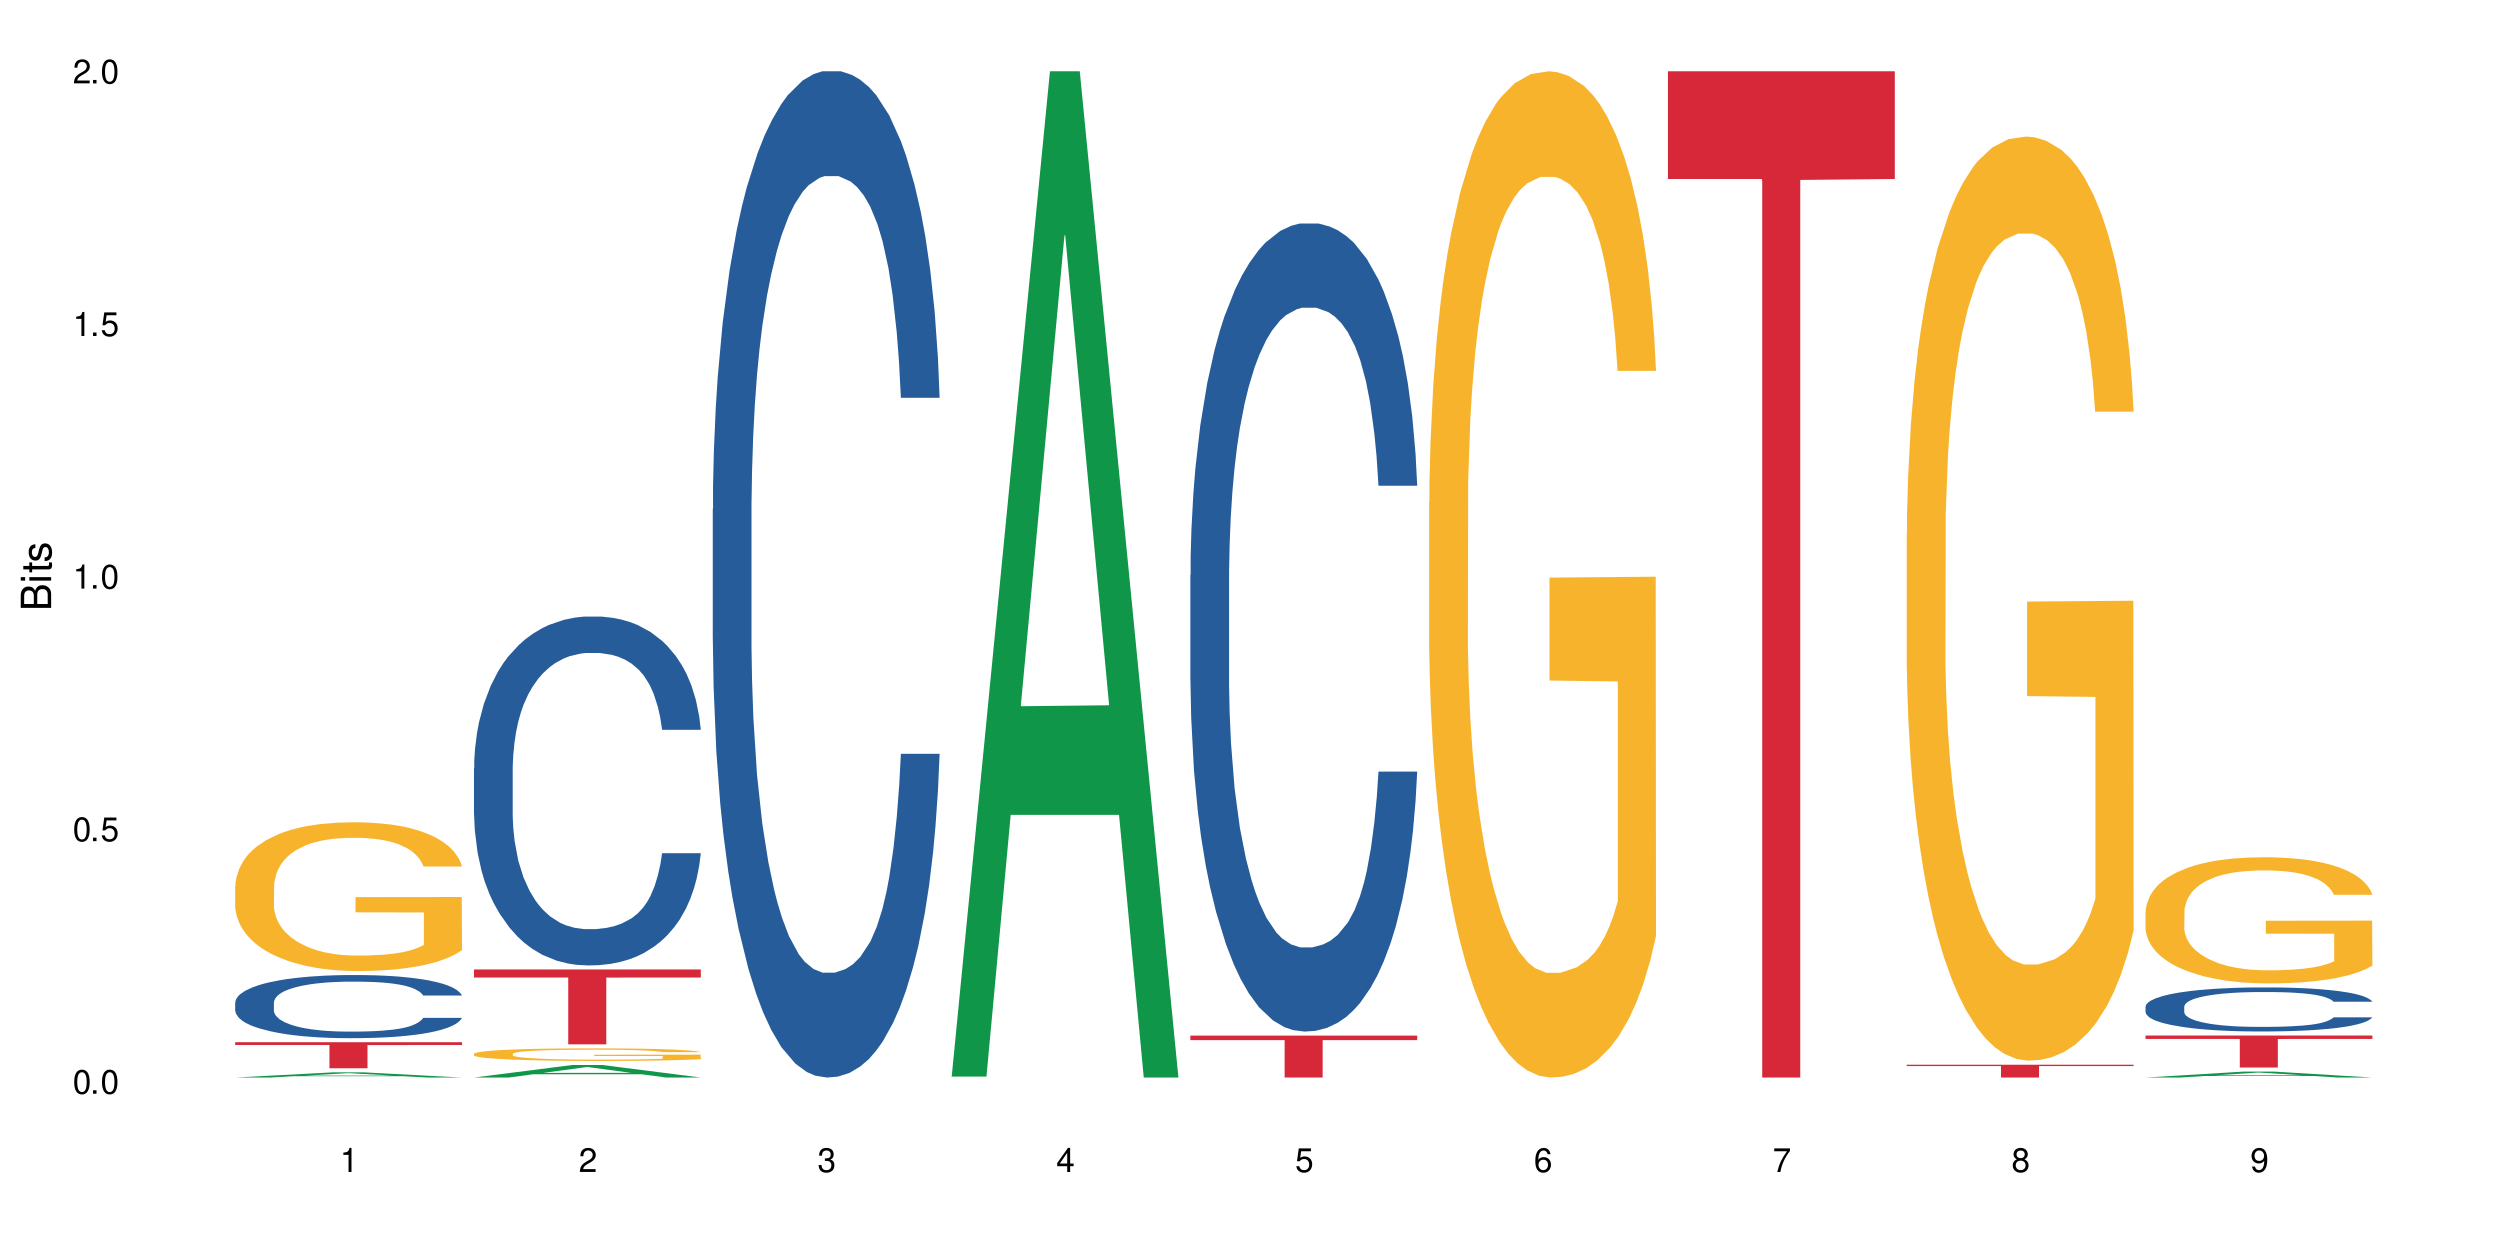
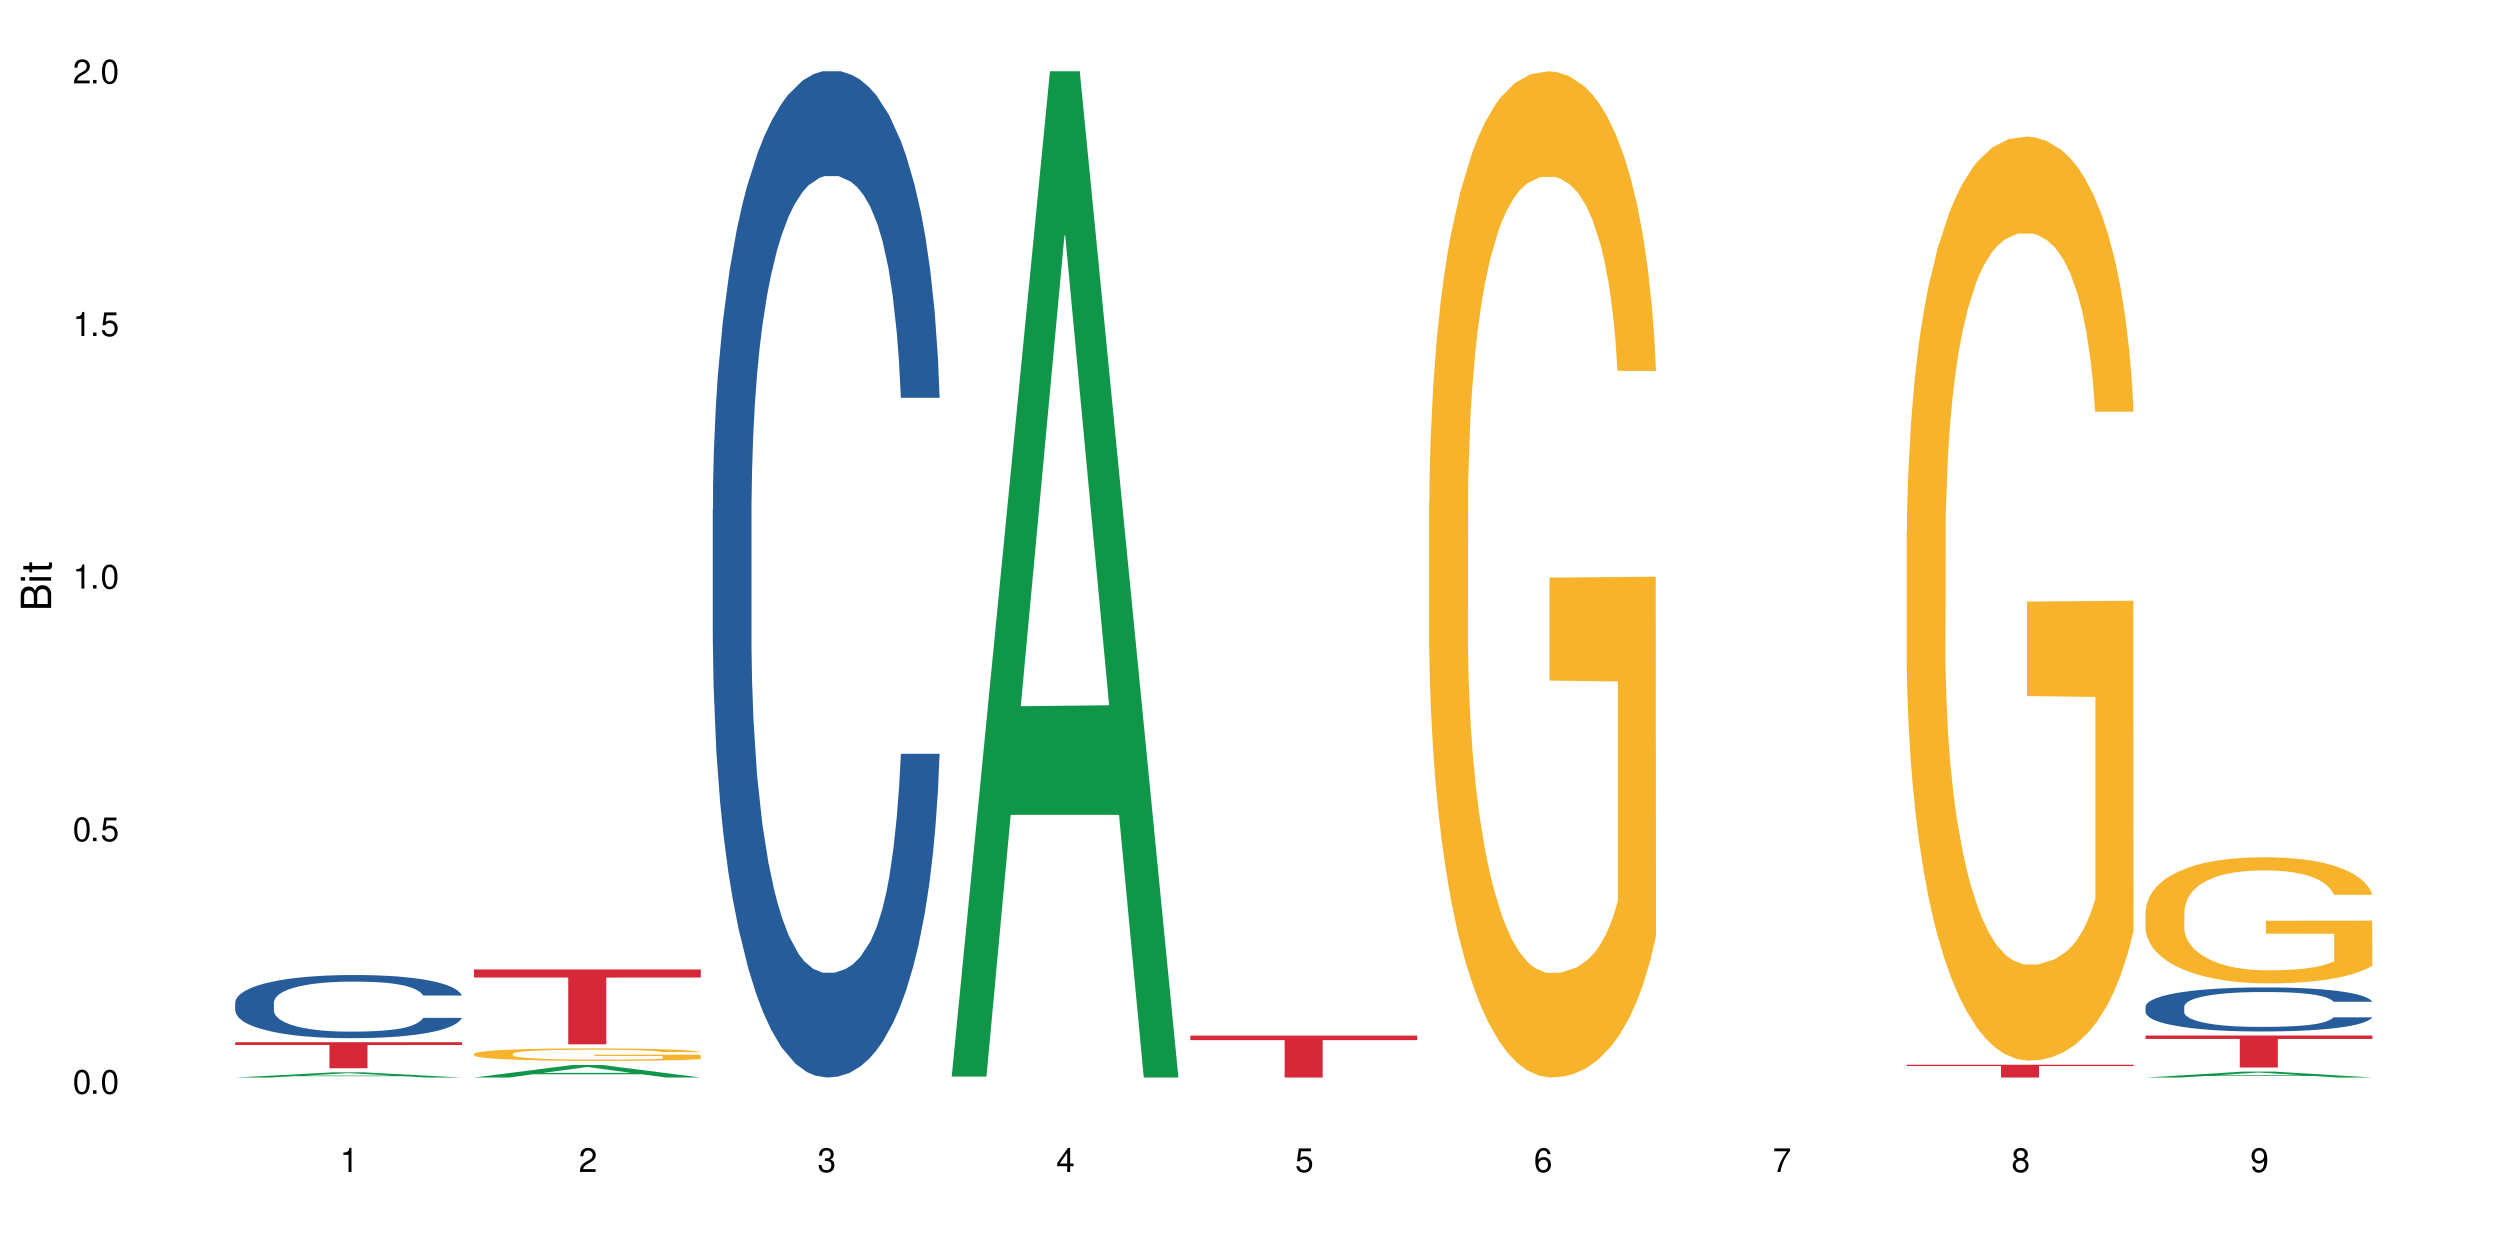
<svg xmlns="http://www.w3.org/2000/svg" xmlns:xlink="http://www.w3.org/1999/xlink" width="720" height="360" viewBox="0 0 720 360">
  <defs>
    <g>
      <g id="glyph-0-0">
</g>
      <g id="glyph-0-1">
        <path d="M 2.641 -6.938 C 2 -6.938 1.422 -6.656 1.078 -6.172 C 0.641 -5.562 0.406 -4.641 0.406 -3.359 C 0.406 -1.016 1.188 0.219 2.641 0.219 C 4.078 0.219 4.859 -1.016 4.859 -3.297 C 4.859 -4.641 4.656 -5.547 4.203 -6.172 C 3.844 -6.656 3.281 -6.938 2.641 -6.938 Z M 2.641 -6.188 C 3.547 -6.188 4 -5.25 4 -3.375 C 4 -1.406 3.562 -0.484 2.625 -0.484 C 1.734 -0.484 1.281 -1.438 1.281 -3.344 C 1.281 -5.25 1.734 -6.188 2.641 -6.188 Z M 2.641 -6.188 " />
      </g>
      <g id="glyph-0-2">
        <path d="M 1.828 -1 L 0.828 -1 L 0.828 0 L 1.828 0 Z M 1.828 -1 " />
      </g>
      <g id="glyph-0-3">
        <path d="M 4.562 -6.797 L 1.062 -6.797 L 0.547 -3.094 L 1.328 -3.094 C 1.719 -3.562 2.047 -3.734 2.578 -3.734 C 3.484 -3.734 4.062 -3.109 4.062 -2.094 C 4.062 -1.125 3.484 -0.531 2.578 -0.531 C 1.828 -0.531 1.375 -0.906 1.188 -1.672 L 0.328 -1.672 C 0.453 -1.109 0.547 -0.844 0.75 -0.594 C 1.125 -0.078 1.828 0.219 2.594 0.219 C 3.969 0.219 4.922 -0.781 4.922 -2.219 C 4.922 -3.562 4.031 -4.484 2.719 -4.484 C 2.25 -4.484 1.859 -4.359 1.469 -4.062 L 1.734 -5.969 L 4.562 -5.969 Z M 4.562 -6.797 " />
      </g>
      <g id="glyph-0-4">
        <path d="M 2.484 -4.938 L 2.484 0 L 3.328 0 L 3.328 -6.938 L 2.766 -6.938 C 2.469 -5.875 2.281 -5.734 0.984 -5.562 L 0.984 -4.938 Z M 2.484 -4.938 " />
      </g>
      <g id="glyph-0-5">
        <path d="M 4.859 -0.828 L 1.281 -0.828 C 1.359 -1.406 1.672 -1.781 2.5 -2.281 L 3.469 -2.828 C 4.406 -3.344 4.906 -4.062 4.906 -4.906 C 4.906 -5.484 4.672 -6.031 4.266 -6.406 C 3.859 -6.766 3.375 -6.938 2.719 -6.938 C 1.859 -6.938 1.219 -6.625 0.844 -6.031 C 0.609 -5.672 0.5 -5.234 0.484 -4.531 L 1.328 -4.531 C 1.359 -5.016 1.406 -5.281 1.531 -5.516 C 1.75 -5.938 2.188 -6.203 2.703 -6.203 C 3.469 -6.203 4.031 -5.641 4.031 -4.891 C 4.031 -4.344 3.719 -3.859 3.125 -3.516 L 2.234 -3 C 0.812 -2.172 0.406 -1.531 0.328 -0.016 L 4.859 -0.016 Z M 4.859 -0.828 " />
      </g>
      <g id="glyph-0-6">
        <path d="M 2.125 -3.188 L 2.578 -3.188 C 3.5 -3.188 3.984 -2.766 3.984 -1.922 C 3.984 -1.062 3.469 -0.531 2.594 -0.531 C 1.656 -0.531 1.203 -1 1.156 -2.016 L 0.312 -2.016 C 0.344 -1.453 0.438 -1.094 0.609 -0.781 C 0.953 -0.109 1.625 0.219 2.547 0.219 C 3.953 0.219 4.859 -0.625 4.859 -1.938 C 4.859 -2.828 4.516 -3.297 3.703 -3.594 C 4.344 -3.844 4.656 -4.328 4.656 -5.031 C 4.656 -6.219 3.875 -6.938 2.578 -6.938 C 1.203 -6.938 0.484 -6.172 0.453 -4.703 L 1.297 -4.703 C 1.312 -5.125 1.344 -5.359 1.453 -5.578 C 1.641 -5.969 2.062 -6.203 2.594 -6.203 C 3.344 -6.203 3.797 -5.75 3.797 -5 C 3.797 -4.516 3.609 -4.219 3.25 -4.047 C 3.016 -3.953 2.703 -3.922 2.125 -3.906 Z M 2.125 -3.188 " />
      </g>
      <g id="glyph-0-7">
        <path d="M 3.141 -1.672 L 3.141 0 L 3.984 0 L 3.984 -1.672 L 4.984 -1.672 L 4.984 -2.438 L 3.984 -2.438 L 3.984 -6.938 L 3.359 -6.938 L 0.266 -2.578 L 0.266 -1.672 Z M 3.141 -2.438 L 1 -2.438 L 3.141 -5.5 Z M 3.141 -2.438 " />
      </g>
      <g id="glyph-0-8">
        <path d="M 4.781 -5.125 C 4.609 -6.266 3.891 -6.938 2.844 -6.938 C 2.094 -6.938 1.422 -6.578 1.031 -5.953 C 0.594 -5.266 0.406 -4.422 0.406 -3.172 C 0.406 -2 0.578 -1.25 0.984 -0.641 C 1.359 -0.078 1.953 0.219 2.703 0.219 C 3.984 0.219 4.922 -0.75 4.922 -2.094 C 4.922 -3.375 4.062 -4.281 2.844 -4.281 C 2.172 -4.281 1.641 -4.031 1.281 -3.516 C 1.281 -5.234 1.828 -6.188 2.797 -6.188 C 3.391 -6.188 3.797 -5.797 3.938 -5.125 Z M 2.734 -3.531 C 3.547 -3.531 4.062 -2.953 4.062 -2.031 C 4.062 -1.156 3.484 -0.531 2.703 -0.531 C 1.922 -0.531 1.328 -1.188 1.328 -2.078 C 1.328 -2.938 1.906 -3.531 2.734 -3.531 Z M 2.734 -3.531 " />
      </g>
      <g id="glyph-0-9">
        <path d="M 4.984 -6.797 L 0.438 -6.797 L 0.438 -5.969 L 4.109 -5.969 C 2.5 -3.656 1.828 -2.234 1.328 0 L 2.219 0 C 2.594 -2.172 3.453 -4.047 4.984 -6.094 Z M 4.984 -6.797 " />
      </g>
      <g id="glyph-0-10">
        <path d="M 3.75 -3.656 C 4.469 -4.094 4.688 -4.438 4.688 -5.078 C 4.688 -6.172 3.844 -6.938 2.641 -6.938 C 1.438 -6.938 0.594 -6.172 0.594 -5.094 C 0.594 -4.438 0.812 -4.094 1.516 -3.656 C 0.734 -3.266 0.359 -2.703 0.359 -1.922 C 0.359 -0.656 1.281 0.219 2.641 0.219 C 3.984 0.219 4.922 -0.656 4.922 -1.922 C 4.922 -2.703 4.531 -3.266 3.75 -3.656 Z M 2.641 -6.188 C 3.359 -6.188 3.812 -5.75 3.812 -5.062 C 3.812 -4.406 3.344 -3.984 2.641 -3.984 C 1.922 -3.984 1.453 -4.406 1.453 -5.078 C 1.453 -5.75 1.922 -6.188 2.641 -6.188 Z M 2.641 -3.266 C 3.484 -3.266 4.062 -2.719 4.062 -1.906 C 4.062 -1.078 3.484 -0.531 2.625 -0.531 C 1.797 -0.531 1.219 -1.094 1.219 -1.906 C 1.219 -2.719 1.781 -3.266 2.641 -3.266 Z M 2.641 -3.266 " />
      </g>
      <g id="glyph-0-11">
        <path d="M 0.516 -1.578 C 0.672 -0.453 1.406 0.219 2.438 0.219 C 3.188 0.219 3.859 -0.141 4.266 -0.766 C 4.688 -1.453 4.891 -2.297 4.891 -3.547 C 4.891 -4.719 4.703 -5.453 4.312 -6.078 C 3.938 -6.641 3.344 -6.938 2.594 -6.938 C 1.297 -6.938 0.359 -5.969 0.359 -4.625 C 0.359 -3.344 1.234 -2.453 2.453 -2.453 C 3.094 -2.453 3.578 -2.672 4.016 -3.203 C 4 -1.484 3.469 -0.531 2.5 -0.531 C 1.906 -0.531 1.484 -0.906 1.359 -1.578 Z M 2.578 -6.203 C 3.375 -6.203 3.969 -5.531 3.969 -4.641 C 3.969 -3.797 3.391 -3.188 2.547 -3.188 C 1.734 -3.188 1.234 -3.766 1.234 -4.688 C 1.234 -5.562 1.797 -6.203 2.578 -6.203 Z M 2.578 -6.203 " />
      </g>
      <g id="glyph-1-0">
</g>
      <g id="glyph-1-1">
        <path d="M 0 -0.953 L 0 -4.891 C 0 -5.719 -0.234 -6.344 -0.734 -6.797 C -1.188 -7.234 -1.812 -7.469 -2.5 -7.469 C -3.547 -7.469 -4.188 -7 -4.625 -5.875 C -4.984 -6.688 -5.625 -7.094 -6.531 -7.094 C -7.172 -7.094 -7.734 -6.859 -8.141 -6.391 C -8.562 -5.922 -8.75 -5.344 -8.75 -4.5 L -8.75 -0.953 Z M -4.984 -2.062 L -7.766 -2.062 L -7.766 -4.219 C -7.766 -4.844 -7.688 -5.203 -7.453 -5.5 C -7.219 -5.812 -6.859 -5.969 -6.375 -5.969 C -5.891 -5.969 -5.531 -5.812 -5.297 -5.5 C -5.062 -5.203 -4.984 -4.844 -4.984 -4.219 Z M -0.984 -2.062 L -4 -2.062 L -4 -4.781 C -4 -5.766 -3.438 -6.359 -2.484 -6.359 C -1.547 -6.359 -0.984 -5.766 -0.984 -4.781 Z M -0.984 -2.062 " />
      </g>
      <g id="glyph-1-2">
        <path d="M -6.281 -1.797 L -6.281 -0.797 L 0 -0.797 L 0 -1.797 Z M -8.75 -1.797 L -8.75 -0.797 L -7.484 -0.797 L -7.484 -1.797 Z M -8.75 -1.797 " />
      </g>
      <g id="glyph-1-3">
        <path d="M -6.281 -3.047 L -6.281 -2.016 L -8.016 -2.016 L -8.016 -1.016 L -6.281 -1.016 L -6.281 -0.172 L -5.469 -0.172 L -5.469 -1.016 L -0.719 -1.016 C -0.078 -1.016 0.281 -1.453 0.281 -2.234 C 0.281 -2.5 0.25 -2.719 0.188 -3.047 L -0.641 -3.047 C -0.609 -2.906 -0.594 -2.766 -0.594 -2.562 C -0.594 -2.141 -0.719 -2.016 -1.156 -2.016 L -5.469 -2.016 L -5.469 -3.047 Z M -6.281 -3.047 " />
      </g>
      <g id="glyph-1-4">
-         <path d="M -4.531 -5.25 C -5.766 -5.25 -6.469 -4.422 -6.469 -2.969 C -6.469 -1.516 -5.719 -0.562 -4.547 -0.562 C -3.562 -0.562 -3.094 -1.062 -2.734 -2.562 L -2.516 -3.484 C -2.344 -4.188 -2.094 -4.469 -1.641 -4.469 C -1.047 -4.469 -0.641 -3.875 -0.641 -3 C -0.641 -2.453 -0.797 -2 -1.062 -1.75 C -1.25 -1.594 -1.422 -1.531 -1.875 -1.469 L -1.875 -0.406 C -0.422 -0.453 0.281 -1.266 0.281 -2.922 C 0.281 -4.5 -0.5 -5.516 -1.719 -5.516 C -2.656 -5.516 -3.172 -4.984 -3.469 -3.734 L -3.703 -2.766 C -3.891 -1.953 -4.156 -1.609 -4.594 -1.609 C -5.188 -1.609 -5.547 -2.125 -5.547 -2.938 C -5.547 -3.75 -5.203 -4.172 -4.531 -4.203 Z M -4.531 -5.25 " />
-       </g>
+         </g>
    </g>
  </defs>
  <rect x="-72" y="-36" width="864" height="432" fill="rgb(100%, 100%, 100%)" fill-opacity="1" />
  <path fill-rule="nonzero" fill="rgb(6.275%, 58.824%, 28.235%)" fill-opacity="1" d="M 67.73 310.332 L 67.801 310.328 L 96.07 308.828 L 104.656 308.828 L 133.066 310.332 L 123.082 310.332 L 115.965 309.941 L 84.762 309.941 L 77.781 310.332 L 67.73 310.332 L 87.766 309.777 L 113.102 309.777 L 100.469 309.074 L 100.328 309.074 L 100.188 309.078 L 87.695 309.777 L 87.766 309.777 Z M 67.73 310.332 " />
  <path fill-rule="nonzero" fill="rgb(14.51%, 36.078%, 60%)" fill-opacity="1" d="M 67.73 288.73 L 67.812 288.715 L 67.812 288.316 L 68.051 287.684 L 68.605 286.887 L 69.164 286.34 L 70.598 285.359 L 72.59 284.41 L 74.664 283.68 L 76.176 283.25 L 77.531 282.918 L 80.637 282.301 L 82.629 281.984 L 84.781 281.703 L 87.41 281.422 L 89.324 281.254 L 93.625 280.988 L 96.812 280.871 L 99.281 280.824 L 104.621 280.824 L 107.809 280.891 L 110.117 280.973 L 112.668 281.105 L 114.82 281.254 L 118.562 281.621 L 121.91 282.086 L 123.426 282.352 L 125.816 282.867 L 127.648 283.363 L 128.922 283.797 L 130.355 284.41 L 131.629 285.16 L 132.586 286.008 L 133.066 286.719 L 121.91 286.719 L 121.352 286.055 L 120.715 285.539 L 119.52 284.859 L 118.324 284.379 L 116.652 283.895 L 115.137 283.582 L 113.066 283.266 L 111.234 283.066 L 109.32 282.918 L 107.488 282.816 L 103.984 282.719 L 99.922 282.719 L 98.406 282.75 L 95.297 282.883 L 93.625 283 L 91.234 283.23 L 89.562 283.449 L 87.57 283.781 L 86.215 284.062 L 84.543 284.496 L 83.348 284.875 L 81.992 285.426 L 81.195 285.84 L 80.48 286.305 L 79.84 286.852 L 79.363 287.434 L 79.043 288.051 L 78.887 288.648 L 78.887 291.223 L 79.043 291.82 L 79.441 292.52 L 80.48 293.531 L 81.992 294.41 L 83.746 295.109 L 85.418 295.609 L 86.375 295.84 L 87.648 296.105 L 89.641 296.438 L 92.512 296.77 L 94.184 296.902 L 96.734 297.035 L 99.363 297.102 L 102.867 297.102 L 105.977 297.035 L 108.047 296.953 L 110.199 296.82 L 113.145 296.539 L 114.98 296.273 L 116.57 295.957 L 117.766 295.641 L 118.562 295.375 L 119.758 294.859 L 120.715 294.297 L 121.434 293.715 L 121.91 293.148 L 133.066 293.148 L 132.586 293.812 L 131.871 294.461 L 131.152 294.945 L 130.039 295.523 L 128.762 296.039 L 126.93 296.621 L 125.418 297.004 L 123.426 297.418 L 121.59 297.734 L 119.602 298.016 L 116.652 298.348 L 114.738 298.516 L 112.668 298.664 L 110.199 298.797 L 107.09 298.914 L 103.746 298.98 L 100.637 298.996 L 97.289 298.965 L 94.82 298.898 L 91.555 298.746 L 87.492 298.449 L 84.543 298.133 L 82.23 297.816 L 80.238 297.484 L 78.008 297.035 L 75.141 296.305 L 73.387 295.742 L 72.191 295.277 L 70.84 294.629 L 69.883 294.047 L 68.766 293.117 L 67.969 291.938 L 67.73 291.023 Z M 67.73 288.73 " />
-   <path fill-rule="nonzero" fill="rgb(96.863%, 70.196%, 16.863%)" fill-opacity="1" d="M 67.73 255.164 L 67.812 255.125 L 67.812 254.344 L 68.129 252.582 L 68.926 250.156 L 69.961 248.16 L 71.078 246.598 L 71.793 245.773 L 72.988 244.602 L 74.023 243.738 L 76.656 241.98 L 80 240.336 L 81.832 239.633 L 83.906 238.965 L 86.852 238.223 L 88.207 237.949 L 92.352 237.324 L 97.051 236.93 L 102.23 236.812 L 104.621 236.852 L 107.887 237.008 L 112.348 237.441 L 114.898 237.832 L 116.891 238.223 L 118.961 238.73 L 121.512 239.516 L 123.902 240.453 L 125.816 241.391 L 127.727 242.566 L 129.32 243.816 L 130.676 245.188 L 131.871 246.832 L 132.586 248.199 L 133.066 249.57 L 121.988 249.57 L 121.352 248.199 L 120.637 247.145 L 119.441 245.852 L 118.246 244.914 L 117.051 244.172 L 114.82 243.152 L 112.906 242.527 L 110.516 241.98 L 108.207 241.625 L 105.578 241.391 L 103.984 241.312 L 99.762 241.312 L 95.938 241.586 L 93.707 241.902 L 92.113 242.215 L 89.879 242.801 L 88.527 243.27 L 87.73 243.582 L 85.34 244.797 L 83.746 245.891 L 82.871 246.637 L 81.754 247.809 L 80.957 248.867 L 80.082 250.43 L 79.602 251.605 L 78.965 254.266 L 78.887 261.309 L 79.125 262.797 L 79.602 264.398 L 80.238 265.809 L 81.195 267.293 L 82.152 268.43 L 83.824 269.957 L 85.258 270.973 L 86.375 271.637 L 88.527 272.695 L 89.402 273.047 L 91.473 273.75 L 93.625 274.297 L 96.254 274.77 L 98.246 275.004 L 101.434 275.199 L 105.496 275.199 L 110.277 274.965 L 113.305 274.652 L 115.379 274.336 L 116.73 274.062 L 118.406 273.633 L 119.602 273.242 L 120.715 272.812 L 122.07 272.148 L 122.07 262.797 L 102.391 262.758 L 102.391 258.375 L 132.984 258.336 L 133.066 273.633 L 131.391 274.691 L 129.32 275.707 L 127.328 276.488 L 125.258 277.156 L 122.309 277.898 L 119.918 278.367 L 116.254 278.914 L 112.906 279.27 L 109.402 279.504 L 106.293 279.621 L 102.629 279.66 L 99.363 279.582 L 95.855 279.348 L 93.066 279.035 L 90.52 278.641 L 87.969 278.133 L 84.781 277.312 L 82.711 276.645 L 80.559 275.824 L 78.406 274.848 L 76.496 273.789 L 75.219 272.969 L 73.945 272.027 L 72.59 270.855 L 71.316 269.523 L 70.359 268.312 L 69.484 266.941 L 68.848 265.652 L 68.211 263.891 L 67.891 262.48 L 67.73 261.27 Z M 67.73 255.164 " />
  <path fill-rule="nonzero" fill="rgb(83.922%, 15.686%, 22.353%)" fill-opacity="1" d="M 67.73 300.16 L 133.066 300.16 L 133.066 300.965 L 105.836 300.973 L 105.836 307.664 L 94.879 307.664 L 94.879 300.977 L 94.723 300.965 L 67.73 300.965 Z M 67.73 300.16 " />
  <path fill-rule="nonzero" fill="rgb(6.275%, 58.824%, 28.235%)" fill-opacity="1" d="M 136.504 310.328 L 136.574 310.324 L 164.844 306.715 L 173.43 306.715 L 201.836 310.332 L 191.855 310.332 L 184.738 309.387 L 153.535 309.387 L 146.555 310.328 L 136.504 310.328 L 156.535 308.996 L 181.875 308.992 L 169.242 307.305 L 169.102 307.301 L 168.961 307.312 L 156.469 308.992 L 156.535 308.996 Z M 136.504 310.328 " />
-   <path fill-rule="nonzero" fill="rgb(14.51%, 36.078%, 60%)" fill-opacity="1" d="M 136.504 221.301 L 136.582 221.211 L 136.582 219.008 L 136.824 215.516 L 137.379 211.109 L 137.938 208.078 L 139.371 202.66 L 141.363 197.426 L 143.434 193.387 L 144.949 191 L 146.305 189.16 L 149.41 185.766 L 151.402 184.02 L 153.555 182.457 L 156.184 180.898 L 158.098 179.98 L 162.398 178.508 L 165.586 177.867 L 168.055 177.59 L 173.395 177.59 L 176.582 177.957 L 178.891 178.418 L 181.441 179.152 L 183.594 179.98 L 187.336 182 L 190.684 184.57 L 192.195 186.039 L 194.586 188.887 L 196.418 191.641 L 197.695 194.027 L 199.129 197.426 L 200.402 201.559 L 201.359 206.242 L 201.836 210.191 L 190.684 210.191 L 190.125 206.516 L 189.488 203.672 L 188.293 199.906 L 187.098 197.242 L 185.426 194.578 L 183.91 192.836 L 181.84 191.09 L 180.008 189.988 L 178.094 189.16 L 176.262 188.609 L 172.758 188.059 L 168.691 188.059 L 167.18 188.242 L 164.07 188.977 L 162.398 189.621 L 160.008 190.906 L 158.336 192.102 L 156.344 193.938 L 154.988 195.496 L 153.316 197.887 L 152.121 199.996 L 150.766 203.027 L 149.969 205.324 L 149.25 207.895 L 148.613 210.926 L 148.137 214.141 L 147.816 217.535 L 147.66 220.844 L 147.66 235.074 L 147.816 238.383 L 148.215 242.238 L 149.25 247.84 L 150.766 252.707 L 152.52 256.562 L 154.191 259.32 L 155.148 260.605 L 156.422 262.074 L 158.414 263.91 L 161.281 265.746 L 162.957 266.48 L 165.504 267.215 L 168.137 267.582 L 171.641 267.582 L 174.746 267.215 L 176.82 266.758 L 178.973 266.023 L 181.918 264.461 L 183.75 262.992 L 185.344 261.246 L 186.539 259.504 L 187.336 258.031 L 188.531 255.188 L 189.488 252.062 L 190.203 248.852 L 190.684 245.727 L 201.836 245.727 L 201.359 249.402 L 200.645 252.984 L 199.926 255.645 L 198.809 258.859 L 197.535 261.707 L 195.703 264.922 L 194.188 267.031 L 192.195 269.328 L 190.363 271.074 L 188.371 272.633 L 185.426 274.469 L 183.512 275.391 L 181.441 276.215 L 178.973 276.949 L 175.863 277.594 L 172.516 277.961 L 169.41 278.051 L 166.062 277.867 L 163.594 277.5 L 160.328 276.676 L 156.262 275.02 L 153.316 273.277 L 151.004 271.531 L 149.012 269.695 L 146.781 267.215 L 143.914 263.176 L 142.16 260.055 L 140.965 257.48 L 139.609 253.902 L 138.656 250.688 L 137.539 245.543 L 136.742 239.023 L 136.504 233.973 Z M 136.504 221.301 " />
  <path fill-rule="nonzero" fill="rgb(96.863%, 70.196%, 16.863%)" fill-opacity="1" d="M 136.504 303.48 L 136.582 303.477 L 136.582 303.41 L 136.902 303.262 L 137.699 303.059 L 138.734 302.891 L 139.852 302.758 L 140.566 302.688 L 141.762 302.59 L 142.797 302.516 L 145.426 302.367 L 148.773 302.23 L 150.605 302.168 L 152.68 302.113 L 155.625 302.051 L 156.98 302.027 L 161.125 301.977 L 165.824 301.941 L 171.004 301.934 L 173.395 301.934 L 176.66 301.949 L 181.121 301.984 L 183.672 302.02 L 185.664 302.051 L 187.734 302.094 L 190.285 302.16 L 192.676 302.238 L 194.586 302.316 L 196.5 302.418 L 198.094 302.523 L 199.449 302.641 L 200.645 302.777 L 201.359 302.895 L 201.836 303.008 L 190.762 303.008 L 190.125 302.895 L 189.41 302.805 L 188.215 302.695 L 187.02 302.617 L 185.824 302.555 L 183.594 302.469 L 181.68 302.414 L 179.289 302.367 L 176.98 302.34 L 174.348 302.316 L 172.758 302.312 L 168.535 302.312 L 164.707 302.336 L 162.477 302.359 L 160.883 302.387 L 158.652 302.438 L 157.301 302.477 L 156.504 302.504 L 154.113 302.605 L 152.52 302.699 L 151.641 302.762 L 150.527 302.859 L 149.73 302.949 L 148.852 303.082 L 148.375 303.18 L 147.738 303.406 L 147.66 304 L 147.898 304.125 L 148.375 304.262 L 149.012 304.379 L 149.969 304.508 L 150.926 304.602 L 152.598 304.73 L 154.031 304.816 L 155.148 304.871 L 157.301 304.961 L 158.176 304.992 L 160.246 305.051 L 162.398 305.098 L 165.027 305.137 L 167.02 305.156 L 170.207 305.172 L 174.27 305.172 L 179.051 305.152 L 182.078 305.129 L 184.148 305.102 L 185.504 305.078 L 187.176 305.043 L 188.371 305.008 L 189.488 304.973 L 190.844 304.914 L 190.844 304.125 L 171.164 304.121 L 171.164 303.754 L 201.758 303.75 L 201.836 305.043 L 200.164 305.129 L 198.094 305.215 L 196.102 305.281 L 194.031 305.34 L 191.082 305.402 L 188.691 305.441 L 185.027 305.488 L 181.68 305.516 L 178.176 305.535 L 175.066 305.547 L 171.402 305.551 L 168.137 305.543 L 164.629 305.523 L 161.84 305.496 L 159.289 305.465 L 156.742 305.422 L 153.555 305.352 L 151.484 305.297 L 149.332 305.227 L 147.18 305.145 L 145.27 305.055 L 143.992 304.984 L 142.719 304.906 L 141.363 304.805 L 140.09 304.695 L 139.133 304.594 L 138.258 304.477 L 137.617 304.367 L 136.98 304.219 L 136.664 304.098 L 136.504 303.996 Z M 136.504 303.48 " />
  <path fill-rule="nonzero" fill="rgb(83.922%, 15.686%, 22.353%)" fill-opacity="1" d="M 136.504 279.215 L 201.836 279.215 L 201.836 281.523 L 174.609 281.543 L 174.609 300.77 L 163.652 300.77 L 163.652 281.562 L 163.496 281.523 L 136.504 281.523 Z M 136.504 279.215 " />
  <path fill-rule="nonzero" fill="rgb(14.51%, 36.078%, 60%)" fill-opacity="1" d="M 205.277 146.621 L 205.355 146.355 L 205.355 140 L 205.594 129.934 L 206.152 117.215 L 206.711 108.477 L 208.145 92.844 L 210.137 77.746 L 212.207 66.09 L 213.723 59.203 L 215.078 53.902 L 218.184 44.102 L 220.176 39.07 L 222.328 34.566 L 224.957 30.062 L 226.867 27.414 L 231.172 23.176 L 234.359 21.32 L 236.828 20.527 L 242.168 20.527 L 245.352 21.586 L 247.664 22.91 L 250.215 25.031 L 252.363 27.414 L 256.109 33.242 L 259.457 40.66 L 260.969 44.898 L 263.359 53.109 L 265.191 61.055 L 266.469 67.945 L 267.902 77.746 L 269.176 89.668 L 270.133 103.176 L 270.609 114.566 L 259.457 114.566 L 258.898 103.973 L 258.262 95.758 L 257.066 84.898 L 255.871 77.215 L 254.195 69.535 L 252.684 64.5 L 250.613 59.469 L 248.777 56.289 L 246.867 53.902 L 245.035 52.316 L 241.527 50.727 L 237.465 50.727 L 235.953 51.254 L 232.844 53.375 L 231.172 55.23 L 228.781 58.938 L 227.109 62.383 L 225.117 67.68 L 223.762 72.184 L 222.09 79.07 L 220.895 85.164 L 219.539 93.906 L 218.742 100.527 L 218.023 107.945 L 217.387 116.688 L 216.91 125.957 L 216.59 135.762 L 216.43 145.297 L 216.43 186.355 L 216.59 195.895 L 216.988 207.02 L 218.023 223.18 L 219.539 237.219 L 221.293 248.344 L 222.965 256.293 L 223.922 260 L 225.195 264.238 L 227.188 269.535 L 230.055 274.836 L 231.73 276.953 L 234.277 279.074 L 236.906 280.133 L 240.414 280.133 L 243.52 279.074 L 245.594 277.75 L 247.742 275.629 L 250.691 271.125 L 252.523 266.887 L 254.117 261.855 L 255.312 256.82 L 256.109 252.582 L 257.305 244.371 L 258.262 235.363 L 258.977 226.094 L 259.457 217.086 L 270.609 217.086 L 270.133 227.684 L 269.414 238.012 L 268.699 245.695 L 267.582 254.969 L 266.309 263.18 L 264.477 272.449 L 262.961 278.543 L 260.969 285.168 L 259.137 290.199 L 257.145 294.703 L 254.195 300 L 252.285 302.648 L 250.215 305.035 L 247.742 307.152 L 244.637 309.008 L 241.289 310.066 L 238.184 310.332 L 234.836 309.801 L 232.367 308.742 L 229.098 306.359 L 225.035 301.59 L 222.09 296.559 L 219.777 291.523 L 217.785 286.227 L 215.555 279.074 L 212.688 267.418 L 210.934 258.41 L 209.738 250.992 L 208.383 240.664 L 207.426 231.391 L 206.312 216.555 L 205.516 197.746 L 205.277 183.18 Z M 205.277 146.621 " />
  <path fill-rule="nonzero" fill="rgb(6.275%, 58.824%, 28.235%)" fill-opacity="1" d="M 274.051 310.059 L 274.117 309.789 L 302.387 20.527 L 310.973 20.527 L 339.383 310.332 L 329.402 310.332 L 322.281 234.684 L 291.082 234.684 L 284.102 310.059 L 274.051 310.059 L 294.082 203.391 L 319.422 203.117 L 306.785 67.875 L 306.645 67.602 L 306.508 68.418 L 294.012 203.117 L 294.082 203.391 Z M 274.051 310.059 " />
-   <path fill-rule="nonzero" fill="rgb(14.51%, 36.078%, 60%)" fill-opacity="1" d="M 342.82 165.629 L 342.902 165.418 L 342.902 160.312 L 343.141 152.227 L 343.699 142.016 L 344.258 134.996 L 345.691 122.445 L 347.684 110.32 L 349.754 100.961 L 351.266 95.43 L 352.621 91.176 L 355.73 83.305 L 357.723 79.262 L 359.871 75.648 L 362.5 72.031 L 364.414 69.902 L 368.715 66.5 L 371.902 65.012 L 374.375 64.371 L 379.711 64.371 L 382.898 65.223 L 385.211 66.285 L 387.758 67.988 L 389.91 69.902 L 393.656 74.582 L 397 80.539 L 398.516 83.941 L 400.906 90.539 L 402.738 96.918 L 404.012 102.449 L 405.445 110.32 L 406.723 119.895 L 407.68 130.742 L 408.156 139.891 L 397 139.891 L 396.445 131.379 L 395.805 124.785 L 394.609 116.062 L 393.414 109.895 L 391.742 103.727 L 390.23 99.684 L 388.156 95.645 L 386.324 93.09 L 384.414 91.176 L 382.578 89.898 L 379.074 88.621 L 375.012 88.621 L 373.496 89.047 L 370.391 90.75 L 368.715 92.238 L 366.324 95.219 L 364.652 97.984 L 362.66 102.238 L 361.305 105.855 L 359.633 111.383 L 358.438 116.277 L 357.082 123.297 L 356.285 128.613 L 355.57 134.57 L 354.934 141.59 L 354.453 149.035 L 354.137 156.906 L 353.977 164.566 L 353.977 197.539 L 354.137 205.195 L 354.535 214.129 L 355.57 227.105 L 357.082 238.383 L 358.836 247.316 L 360.508 253.699 L 361.465 256.676 L 362.742 260.078 L 364.734 264.332 L 367.602 268.59 L 369.273 270.289 L 371.824 271.992 L 374.453 272.844 L 377.957 272.844 L 381.066 271.992 L 383.137 270.93 L 385.289 269.227 L 388.238 265.609 L 390.07 262.207 L 391.664 258.164 L 392.859 254.125 L 393.656 250.719 L 394.852 244.125 L 395.805 236.891 L 396.523 229.445 L 397 222.215 L 408.156 222.215 L 407.68 230.723 L 406.961 239.02 L 406.242 245.188 L 405.129 252.633 L 403.852 259.23 L 402.02 266.676 L 400.508 271.566 L 398.516 276.883 L 396.684 280.926 L 394.691 284.543 L 391.742 288.797 L 389.832 290.926 L 387.758 292.84 L 385.289 294.539 L 382.18 296.031 L 378.836 296.883 L 375.727 297.094 L 372.383 296.668 L 369.91 295.816 L 366.645 293.902 L 362.582 290.074 L 359.633 286.031 L 357.324 281.988 L 355.332 277.734 L 353.102 271.992 L 350.23 262.633 L 348.48 255.398 L 347.285 249.441 L 345.93 241.148 L 344.973 233.703 L 343.859 221.789 L 343.062 206.684 L 342.82 194.984 Z M 342.82 165.629 " />
  <path fill-rule="nonzero" fill="rgb(83.922%, 15.686%, 22.353%)" fill-opacity="1" d="M 342.82 298.258 L 408.156 298.258 L 408.156 299.551 L 380.926 299.562 L 380.926 310.332 L 369.973 310.332 L 369.973 299.574 L 369.812 299.551 L 342.82 299.551 Z M 342.82 298.258 " />
  <path fill-rule="nonzero" fill="rgb(96.863%, 70.196%, 16.863%)" fill-opacity="1" d="M 411.594 144.652 L 411.676 144.387 L 411.676 139.094 L 411.992 127.184 L 412.789 110.777 L 413.824 97.277 L 414.941 86.691 L 415.656 81.133 L 416.852 73.195 L 417.891 67.371 L 420.52 55.461 L 423.863 44.348 L 425.695 39.582 L 427.77 35.082 L 430.715 30.055 L 432.07 28.203 L 436.215 23.965 L 440.914 21.32 L 446.094 20.527 L 448.484 20.789 L 451.75 21.848 L 456.211 24.762 L 458.762 27.406 L 460.754 30.055 L 462.824 33.496 L 465.375 38.789 L 467.766 45.141 L 469.68 51.492 L 471.59 59.43 L 473.184 67.902 L 474.539 77.164 L 475.734 88.281 L 476.449 97.543 L 476.93 106.805 L 465.855 106.805 L 465.215 97.543 L 464.5 90.398 L 463.305 81.664 L 462.109 75.312 L 460.914 70.281 L 458.684 63.402 L 456.77 59.168 L 454.379 55.461 L 452.07 53.078 L 449.441 51.492 L 447.848 50.961 L 443.625 50.961 L 439.801 52.816 L 437.57 54.934 L 435.977 57.051 L 433.746 61.02 L 432.391 64.195 L 431.594 66.312 L 429.203 74.516 L 427.609 81.93 L 426.734 86.957 L 425.617 94.898 L 424.82 102.043 L 423.945 112.629 L 423.465 120.57 L 422.828 138.566 L 422.75 186.207 L 422.988 196.262 L 423.465 207.113 L 424.105 216.641 L 425.059 226.699 L 426.016 234.375 L 427.688 244.695 L 429.125 251.578 L 430.238 256.078 L 432.391 263.223 L 433.266 265.605 L 435.336 270.367 L 437.488 274.074 L 440.117 277.25 L 442.109 278.836 L 445.297 280.16 L 449.359 280.16 L 454.141 278.574 L 457.168 276.457 L 459.242 274.34 L 460.594 272.484 L 462.27 269.574 L 463.465 266.926 L 464.578 264.016 L 465.934 259.516 L 465.934 196.262 L 446.254 195.996 L 446.254 166.355 L 476.848 166.09 L 476.93 269.574 L 475.254 276.719 L 473.184 283.602 L 471.191 288.895 L 469.121 293.395 L 466.172 298.422 L 463.781 301.598 L 460.117 305.305 L 456.77 307.688 L 453.266 309.273 L 450.156 310.066 L 446.492 310.332 L 443.227 309.805 L 439.719 308.215 L 436.93 306.098 L 434.383 303.453 L 431.832 300.012 L 428.645 294.453 L 426.574 289.953 L 424.422 284.395 L 422.27 277.777 L 420.359 270.633 L 419.082 265.074 L 417.809 258.723 L 416.453 250.781 L 415.18 241.785 L 414.223 233.578 L 413.348 224.316 L 412.711 215.582 L 412.074 203.672 L 411.754 194.145 L 411.594 185.941 Z M 411.594 144.652 " />
-   <path fill-rule="nonzero" fill="rgb(83.922%, 15.686%, 22.353%)" fill-opacity="1" d="M 480.367 20.527 L 545.703 20.527 L 545.703 51.547 L 518.473 51.82 L 518.473 310.332 L 507.516 310.332 L 507.516 52.094 L 507.359 51.547 L 480.367 51.547 Z M 480.367 20.527 " />
  <path fill-rule="nonzero" fill="rgb(96.863%, 70.196%, 16.863%)" fill-opacity="1" d="M 549.141 153.32 L 549.219 153.078 L 549.219 148.215 L 549.539 137.277 L 550.336 122.211 L 551.371 109.812 L 552.484 100.09 L 553.203 94.988 L 554.398 87.695 L 555.434 82.348 L 558.062 71.41 L 561.41 61.203 L 563.242 56.828 L 565.312 52.695 L 568.262 48.078 L 569.617 46.375 L 573.758 42.488 L 578.461 40.059 L 583.641 39.328 L 586.031 39.57 L 589.297 40.543 L 593.758 43.215 L 596.309 45.648 L 598.301 48.078 L 600.371 51.238 L 602.922 56.098 L 605.312 61.934 L 607.223 67.766 L 609.137 75.059 L 610.73 82.836 L 612.082 91.34 L 613.277 101.551 L 613.996 110.055 L 614.473 118.562 L 603.398 118.562 L 602.762 110.055 L 602.043 103.492 L 600.848 95.473 L 599.652 89.641 L 598.461 85.023 L 596.227 78.703 L 594.316 74.812 L 591.926 71.41 L 589.613 69.223 L 586.984 67.766 L 585.391 67.277 L 581.168 67.277 L 577.344 68.98 L 575.113 70.926 L 573.52 72.871 L 571.289 76.516 L 569.934 79.434 L 569.137 81.375 L 566.75 88.91 L 565.156 95.715 L 564.277 100.336 L 563.164 107.625 L 562.367 114.188 L 561.488 123.91 L 561.012 131.203 L 560.375 147.73 L 560.293 191.48 L 560.535 200.715 L 561.012 210.68 L 561.648 219.43 L 562.605 228.668 L 563.562 235.715 L 565.234 245.195 L 566.668 251.516 L 567.785 255.645 L 569.934 262.207 L 570.812 264.395 L 572.883 268.77 L 575.035 272.176 L 577.664 275.09 L 579.656 276.547 L 582.844 277.766 L 586.906 277.766 L 591.688 276.305 L 594.715 274.359 L 596.785 272.418 L 598.141 270.715 L 599.812 268.043 L 601.008 265.613 L 602.125 262.938 L 603.48 258.805 L 603.48 200.715 L 583.797 200.473 L 583.797 173.25 L 614.395 173.008 L 614.473 268.043 L 612.801 274.605 L 610.73 280.922 L 608.738 285.785 L 606.664 289.918 L 603.719 294.535 L 601.328 297.453 L 597.664 300.855 L 594.316 303.043 L 590.809 304.5 L 587.703 305.23 L 584.039 305.473 L 580.77 304.984 L 577.266 303.527 L 574.477 301.582 L 571.926 299.152 L 569.379 295.992 L 566.191 290.891 L 564.117 286.758 L 561.969 281.652 L 559.816 275.578 L 557.902 269.016 L 556.629 263.91 L 555.355 258.078 L 554 250.785 L 552.727 242.52 L 551.77 234.988 L 550.895 226.48 L 550.254 218.457 L 549.617 207.52 L 549.301 198.77 L 549.141 191.238 Z M 549.141 153.32 " />
  <path fill-rule="nonzero" fill="rgb(83.922%, 15.686%, 22.353%)" fill-opacity="1" d="M 549.141 306.637 L 614.473 306.637 L 614.473 307.031 L 587.246 307.035 L 587.246 310.332 L 576.289 310.332 L 576.289 307.039 L 576.129 307.031 L 549.141 307.031 Z M 549.141 306.637 " />
  <path fill-rule="nonzero" fill="rgb(6.275%, 58.824%, 28.235%)" fill-opacity="1" d="M 617.914 310.332 L 617.98 310.328 L 646.25 308.613 L 654.836 308.613 L 683.246 310.332 L 673.266 310.332 L 666.145 309.883 L 634.945 309.883 L 627.965 310.332 L 617.914 310.332 L 637.945 309.699 L 663.285 309.695 L 650.648 308.895 L 650.512 308.891 L 650.371 308.895 L 637.875 309.695 L 637.945 309.699 Z M 617.914 310.332 " />
  <path fill-rule="nonzero" fill="rgb(14.51%, 36.078%, 60%)" fill-opacity="1" d="M 617.914 289.902 L 617.992 289.891 L 617.992 289.613 L 618.23 289.172 L 618.789 288.613 L 619.348 288.23 L 620.781 287.547 L 622.773 286.887 L 624.844 286.379 L 626.359 286.078 L 627.711 285.844 L 630.82 285.414 L 632.812 285.195 L 634.965 285 L 637.594 284.801 L 639.504 284.684 L 643.809 284.5 L 646.996 284.418 L 649.465 284.383 L 654.801 284.383 L 657.988 284.43 L 660.301 284.488 L 662.852 284.582 L 665 284.684 L 668.746 284.941 L 672.094 285.266 L 673.605 285.449 L 675.996 285.809 L 677.828 286.156 L 679.102 286.457 L 680.539 286.887 L 681.812 287.41 L 682.77 288 L 683.246 288.5 L 672.094 288.5 L 671.535 288.035 L 670.898 287.676 L 669.703 287.199 L 668.508 286.863 L 666.832 286.527 L 665.32 286.309 L 663.246 286.09 L 661.414 285.949 L 659.504 285.844 L 657.672 285.773 L 654.164 285.707 L 650.102 285.707 L 648.586 285.73 L 645.48 285.82 L 643.809 285.902 L 641.418 286.066 L 639.742 286.215 L 637.75 286.449 L 636.398 286.645 L 634.723 286.945 L 633.527 287.211 L 632.176 287.594 L 631.379 287.883 L 630.66 288.211 L 630.023 288.59 L 629.547 288.996 L 629.227 289.426 L 629.066 289.844 L 629.066 291.641 L 629.227 292.059 L 629.625 292.543 L 630.66 293.25 L 632.176 293.867 L 633.926 294.352 L 635.602 294.699 L 636.559 294.863 L 637.832 295.047 L 639.824 295.281 L 642.691 295.512 L 644.363 295.605 L 646.914 295.695 L 649.543 295.742 L 653.051 295.742 L 656.156 295.695 L 658.227 295.641 L 660.379 295.547 L 663.328 295.348 L 665.16 295.164 L 666.754 294.945 L 667.949 294.723 L 668.746 294.539 L 669.941 294.18 L 670.898 293.785 L 671.613 293.379 L 672.094 292.984 L 683.246 292.984 L 682.77 293.449 L 682.051 293.902 L 681.336 294.238 L 680.219 294.641 L 678.945 295 L 677.113 295.406 L 675.598 295.676 L 673.605 295.965 L 671.773 296.184 L 669.781 296.383 L 666.832 296.613 L 664.922 296.73 L 662.852 296.832 L 660.379 296.926 L 657.273 297.008 L 653.926 297.055 L 650.82 297.066 L 647.473 297.043 L 645.004 296.996 L 641.734 296.891 L 637.672 296.684 L 634.723 296.461 L 632.414 296.242 L 630.422 296.012 L 628.191 295.695 L 625.324 295.188 L 623.57 294.793 L 622.375 294.469 L 621.02 294.016 L 620.062 293.609 L 618.949 292.961 L 618.152 292.137 L 617.914 291.5 Z M 617.914 289.902 " />
  <path fill-rule="nonzero" fill="rgb(96.863%, 70.196%, 16.863%)" fill-opacity="1" d="M 617.914 262.449 L 617.992 262.418 L 617.992 261.754 L 618.312 260.262 L 619.109 258.203 L 620.145 256.512 L 621.258 255.184 L 621.977 254.488 L 623.172 253.492 L 624.207 252.762 L 626.836 251.27 L 630.184 249.875 L 632.016 249.277 L 634.086 248.715 L 637.035 248.082 L 638.391 247.852 L 642.531 247.32 L 647.234 246.988 L 652.414 246.887 L 654.801 246.922 L 658.07 247.055 L 662.531 247.418 L 665.082 247.75 L 667.074 248.082 L 669.145 248.516 L 671.695 249.18 L 674.082 249.973 L 675.996 250.77 L 677.91 251.766 L 679.5 252.828 L 680.855 253.988 L 682.051 255.383 L 682.77 256.543 L 683.246 257.707 L 672.172 257.707 L 671.535 256.543 L 670.816 255.648 L 669.621 254.555 L 668.426 253.758 L 667.23 253.125 L 665 252.262 L 663.09 251.734 L 660.699 251.27 L 658.387 250.969 L 655.758 250.77 L 654.164 250.703 L 649.941 250.703 L 646.117 250.938 L 643.887 251.203 L 642.293 251.469 L 640.062 251.965 L 638.707 252.363 L 637.91 252.629 L 635.52 253.656 L 633.926 254.586 L 633.051 255.215 L 631.934 256.211 L 631.141 257.109 L 630.262 258.434 L 629.785 259.43 L 629.148 261.688 L 629.066 267.66 L 629.305 268.918 L 629.785 270.281 L 630.422 271.477 L 631.379 272.734 L 632.332 273.699 L 634.008 274.992 L 635.441 275.855 L 636.559 276.418 L 638.707 277.312 L 639.586 277.613 L 641.656 278.211 L 643.809 278.676 L 646.438 279.074 L 648.43 279.273 L 651.617 279.438 L 655.68 279.438 L 660.461 279.238 L 663.488 278.973 L 665.559 278.707 L 666.914 278.477 L 668.586 278.109 L 669.781 277.777 L 670.898 277.414 L 672.25 276.852 L 672.25 268.918 L 652.57 268.887 L 652.57 265.172 L 683.168 265.137 L 683.246 278.109 L 681.574 279.008 L 679.5 279.867 L 677.512 280.531 L 675.438 281.098 L 672.492 281.727 L 670.102 282.125 L 666.434 282.59 L 663.09 282.887 L 659.582 283.086 L 656.477 283.188 L 652.809 283.219 L 649.543 283.152 L 646.039 282.953 L 643.25 282.688 L 640.699 282.359 L 638.148 281.926 L 634.965 281.23 L 632.891 280.664 L 630.742 279.969 L 628.59 279.141 L 626.676 278.242 L 625.402 277.547 L 624.129 276.75 L 622.773 275.754 L 621.496 274.625 L 620.543 273.598 L 619.664 272.438 L 619.027 271.344 L 618.391 269.848 L 618.07 268.656 L 617.914 267.625 Z M 617.914 262.449 " />
  <path fill-rule="nonzero" fill="rgb(83.922%, 15.686%, 22.353%)" fill-opacity="1" d="M 617.914 298.23 L 683.246 298.23 L 683.246 299.215 L 656.016 299.223 L 656.016 307.449 L 645.062 307.449 L 645.062 299.234 L 644.902 299.215 L 617.914 299.215 Z M 617.914 298.23 " />
  <g fill="rgb(0%, 0%, 0%)" fill-opacity="1">
    <use xlink:href="#glyph-0-1" x="20.965" y="314.993" />
    <use xlink:href="#glyph-0-2" x="25.965" y="314.993" />
    <use xlink:href="#glyph-0-1" x="28.965" y="314.993" />
  </g>
  <g fill="rgb(0%, 0%, 0%)" fill-opacity="1">
    <use xlink:href="#glyph-0-1" x="20.965" y="242.251" />
    <use xlink:href="#glyph-0-2" x="25.965" y="242.251" />
    <use xlink:href="#glyph-0-3" x="28.965" y="242.251" />
  </g>
  <g fill="rgb(0%, 0%, 0%)" fill-opacity="1">
    <use xlink:href="#glyph-0-4" x="20.965" y="169.509" />
    <use xlink:href="#glyph-0-2" x="25.965" y="169.509" />
    <use xlink:href="#glyph-0-1" x="28.965" y="169.509" />
  </g>
  <g fill="rgb(0%, 0%, 0%)" fill-opacity="1">
    <use xlink:href="#glyph-0-4" x="20.965" y="96.767" />
    <use xlink:href="#glyph-0-2" x="25.965" y="96.767" />
    <use xlink:href="#glyph-0-3" x="28.965" y="96.767" />
  </g>
  <g fill="rgb(0%, 0%, 0%)" fill-opacity="1">
    <use xlink:href="#glyph-0-5" x="20.965" y="24.024" />
    <use xlink:href="#glyph-0-2" x="25.965" y="24.024" />
    <use xlink:href="#glyph-0-1" x="28.965" y="24.024" />
  </g>
  <g fill="rgb(0%, 0%, 0%)" fill-opacity="1">
    <use xlink:href="#glyph-0-4" x="97.898" y="337.532" />
  </g>
  <g fill="rgb(0%, 0%, 0%)" fill-opacity="1">
    <use xlink:href="#glyph-0-5" x="166.672" y="337.532" />
  </g>
  <g fill="rgb(0%, 0%, 0%)" fill-opacity="1">
    <use xlink:href="#glyph-0-6" x="235.445" y="337.532" />
  </g>
  <g fill="rgb(0%, 0%, 0%)" fill-opacity="1">
    <use xlink:href="#glyph-0-7" x="304.215" y="337.532" />
  </g>
  <g fill="rgb(0%, 0%, 0%)" fill-opacity="1">
    <use xlink:href="#glyph-0-3" x="372.988" y="337.532" />
  </g>
  <g fill="rgb(0%, 0%, 0%)" fill-opacity="1">
    <use xlink:href="#glyph-0-8" x="441.762" y="337.532" />
  </g>
  <g fill="rgb(0%, 0%, 0%)" fill-opacity="1">
    <use xlink:href="#glyph-0-9" x="510.535" y="337.532" />
  </g>
  <g fill="rgb(0%, 0%, 0%)" fill-opacity="1">
    <use xlink:href="#glyph-0-10" x="579.309" y="337.532" />
  </g>
  <g fill="rgb(0%, 0%, 0%)" fill-opacity="1">
    <use xlink:href="#glyph-0-11" x="648.078" y="337.532" />
  </g>
  <g fill="rgb(0%, 0%, 0%)" fill-opacity="1">
    <use xlink:href="#glyph-1-1" x="14.725" y="176.012" />
    <use xlink:href="#glyph-1-2" x="14.725" y="168.012" />
    <use xlink:href="#glyph-1-3" x="14.725" y="165.012" />
    <use xlink:href="#glyph-1-4" x="14.725" y="162.012" />
  </g>
</svg>